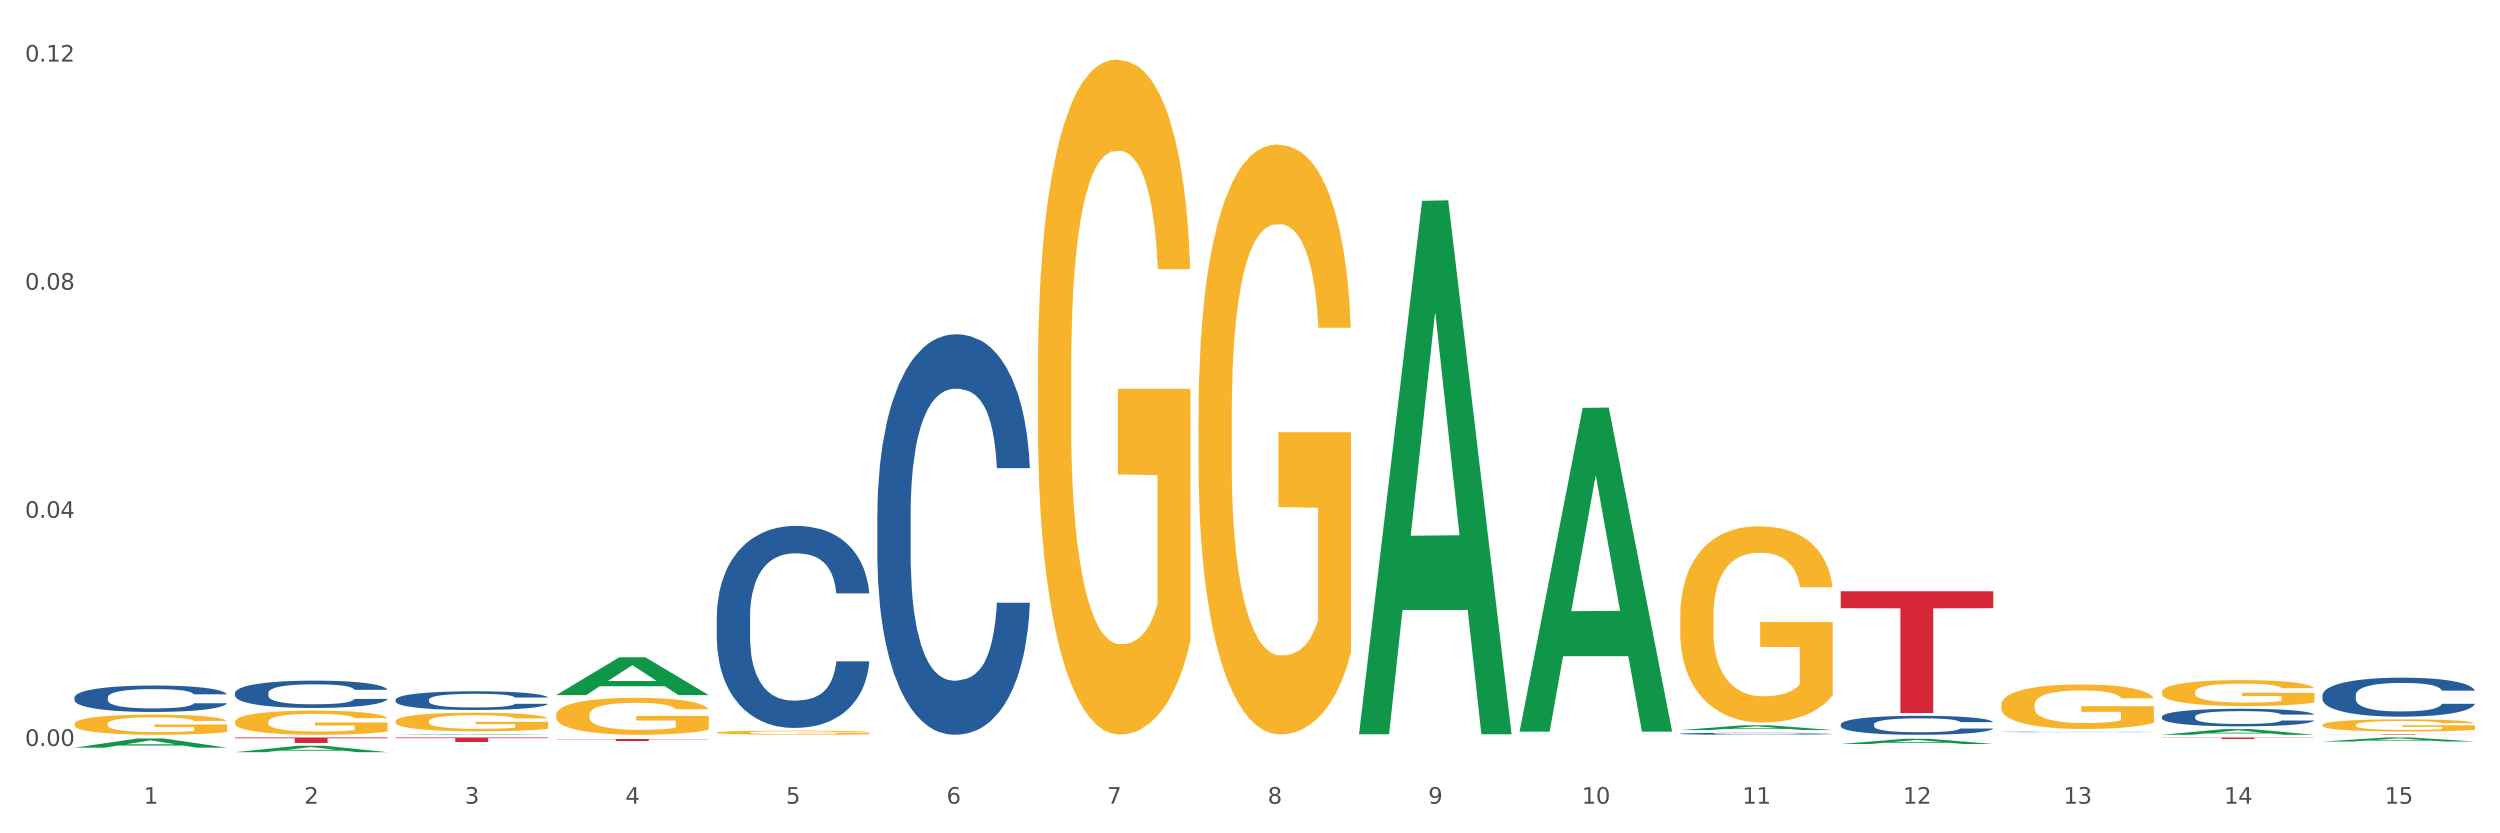
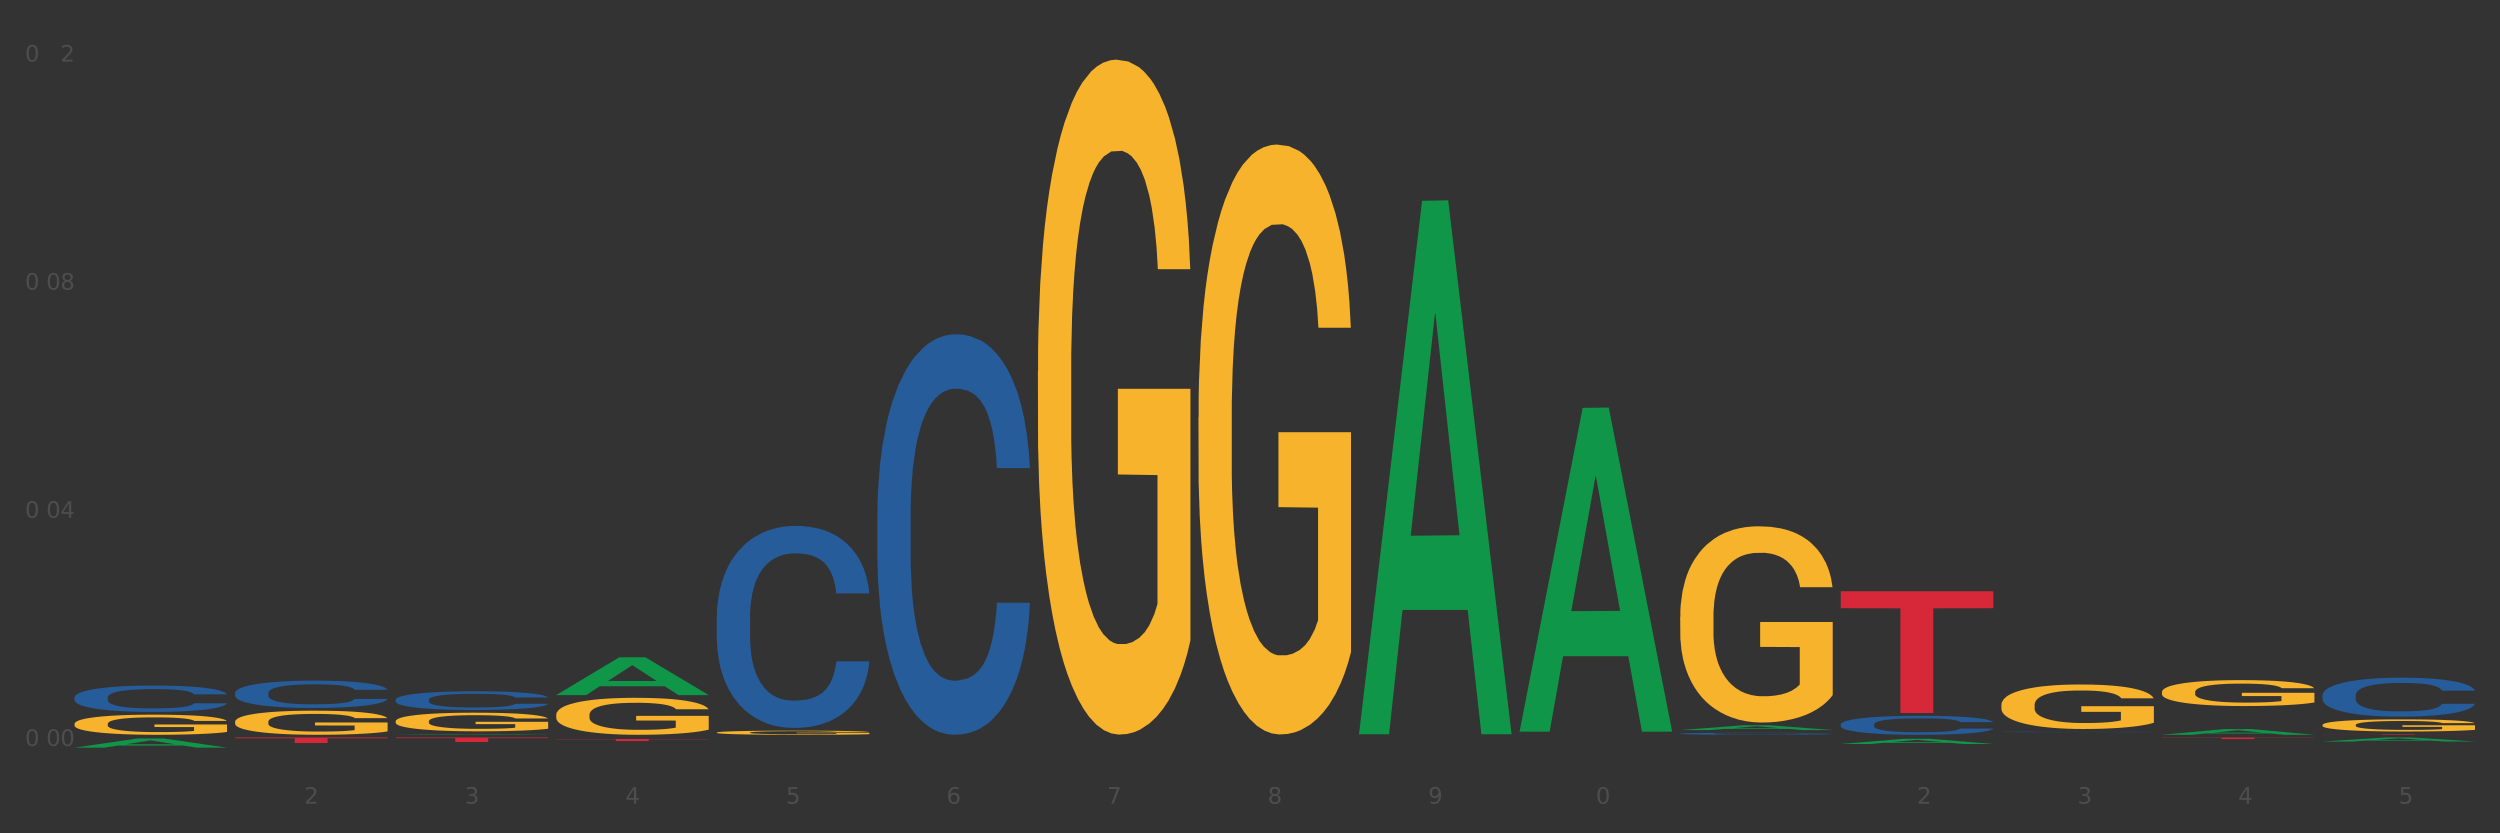
<svg xmlns="http://www.w3.org/2000/svg" xmlns:xlink="http://www.w3.org/1999/xlink" width="1080pt" height="360pt" viewBox="0 0 1080 360" version="1.1">
  <rect x="0" y="0" width="1080" height="360" fill="#333333" stroke="none" />
  <defs>
    <style type="text/css">*{stroke-linejoin: round; stroke-linecap: butt}</style>
  </defs>
  <g id="figure_1">
    <g id="patch_1">
-       <path d="M 0 360  L 1080 360  L 1080 0  L 0 0  z " style="fill: #ffffff; stroke: #ffffff; stroke-linejoin: miter" />
-     </g>
+       </g>
    <g id="axes_1">
      <g id="matplotlib.axis_1">
        <g id="xtick_1">
          <g id="text_1">
            <g style="fill: #4d4d4d" transform="translate(62.07 347.204) scale(0.096 -0.096)">
              <defs>
-                 <path id="DejaVuSans-31" d="M 794 531  L 1825 531  L 1825 4091  L 703 3866  L 703 4441  L 1819 4666  L 2450 4666  L 2450 531  L 3481 531  L 3481 0  L 794 0  L 794 531  z " transform="scale(0.016)" />
-               </defs>
+                 </defs>
              <use xlink:href="#DejaVuSans-31" />
            </g>
          </g>
        </g>
        <g id="xtick_2">
          <g id="text_2">
            <g style="fill: #4d4d4d" transform="translate(131.436 347.204) scale(0.096 -0.096)">
              <defs>
                <path id="DejaVuSans-32" d="M 1228 531  L 3431 531  L 3431 0  L 469 0  L 469 531  Q 828 903 1448 1529  Q 2069 2156 2228 2338  Q 2531 2678 2651 2914  Q 2772 3150 2772 3378  Q 2772 3750 2511 3984  Q 2250 4219 1831 4219  Q 1534 4219 1204 4116  Q 875 4013 500 3803  L 500 4441  Q 881 4594 1212 4672  Q 1544 4750 1819 4750  Q 2544 4750 2975 4387  Q 3406 4025 3406 3419  Q 3406 3131 3298 2873  Q 3191 2616 2906 2266  Q 2828 2175 2409 1742  Q 1991 1309 1228 531  z " transform="scale(0.016)" />
              </defs>
              <use xlink:href="#DejaVuSans-32" />
            </g>
          </g>
        </g>
        <g id="xtick_3">
          <g id="text_3">
            <g style="fill: #4d4d4d" transform="translate(200.802 347.204) scale(0.096 -0.096)">
              <defs>
                <path id="DejaVuSans-33" d="M 2597 2516  Q 3050 2419 3304 2112  Q 3559 1806 3559 1356  Q 3559 666 3084 287  Q 2609 -91 1734 -91  Q 1441 -91 1130 -33  Q 819 25 488 141  L 488 750  Q 750 597 1062 519  Q 1375 441 1716 441  Q 2309 441 2620 675  Q 2931 909 2931 1356  Q 2931 1769 2642 2001  Q 2353 2234 1838 2234  L 1294 2234  L 1294 2753  L 1863 2753  Q 2328 2753 2575 2939  Q 2822 3125 2822 3475  Q 2822 3834 2567 4026  Q 2313 4219 1838 4219  Q 1578 4219 1281 4162  Q 984 4106 628 3988  L 628 4550  Q 988 4650 1302 4700  Q 1616 4750 1894 4750  Q 2613 4750 3031 4423  Q 3450 4097 3450 3541  Q 3450 3153 3228 2886  Q 3006 2619 2597 2516  z " transform="scale(0.016)" />
              </defs>
              <use xlink:href="#DejaVuSans-33" />
            </g>
          </g>
        </g>
        <g id="xtick_4">
          <g id="text_4">
            <g style="fill: #4d4d4d" transform="translate(270.169 347.204) scale(0.096 -0.096)">
              <defs>
                <path id="DejaVuSans-34" d="M 2419 4116  L 825 1625  L 2419 1625  L 2419 4116  z M 2253 4666  L 3047 4666  L 3047 1625  L 3713 1625  L 3713 1100  L 3047 1100  L 3047 0  L 2419 0  L 2419 1100  L 313 1100  L 313 1709  L 2253 4666  z " transform="scale(0.016)" />
              </defs>
              <use xlink:href="#DejaVuSans-34" />
            </g>
          </g>
        </g>
        <g id="xtick_5">
          <g id="text_5">
            <g style="fill: #4d4d4d" transform="translate(339.535 347.204) scale(0.096 -0.096)">
              <defs>
                <path id="DejaVuSans-35" d="M 691 4666  L 3169 4666  L 3169 4134  L 1269 4134  L 1269 2991  Q 1406 3038 1543 3061  Q 1681 3084 1819 3084  Q 2600 3084 3056 2656  Q 3513 2228 3513 1497  Q 3513 744 3044 326  Q 2575 -91 1722 -91  Q 1428 -91 1123 -41  Q 819 9 494 109  L 494 744  Q 775 591 1075 516  Q 1375 441 1709 441  Q 2250 441 2565 725  Q 2881 1009 2881 1497  Q 2881 1984 2565 2268  Q 2250 2553 1709 2553  Q 1456 2553 1204 2497  Q 953 2441 691 2322  L 691 4666  z " transform="scale(0.016)" />
              </defs>
              <use xlink:href="#DejaVuSans-35" />
            </g>
          </g>
        </g>
        <g id="xtick_6">
          <g id="text_6">
            <g style="fill: #4d4d4d" transform="translate(408.901 347.204) scale(0.096 -0.096)">
              <defs>
                <path id="DejaVuSans-36" d="M 2113 2584  Q 1688 2584 1439 2293  Q 1191 2003 1191 1497  Q 1191 994 1439 701  Q 1688 409 2113 409  Q 2538 409 2786 701  Q 3034 994 3034 1497  Q 3034 2003 2786 2293  Q 2538 2584 2113 2584  z M 3366 4563  L 3366 3988  Q 3128 4100 2886 4159  Q 2644 4219 2406 4219  Q 1781 4219 1451 3797  Q 1122 3375 1075 2522  Q 1259 2794 1537 2939  Q 1816 3084 2150 3084  Q 2853 3084 3261 2657  Q 3669 2231 3669 1497  Q 3669 778 3244 343  Q 2819 -91 2113 -91  Q 1303 -91 875 529  Q 447 1150 447 2328  Q 447 3434 972 4092  Q 1497 4750 2381 4750  Q 2619 4750 2861 4703  Q 3103 4656 3366 4563  z " transform="scale(0.016)" />
              </defs>
              <use xlink:href="#DejaVuSans-36" />
            </g>
          </g>
        </g>
        <g id="xtick_7">
          <g id="text_7">
            <g style="fill: #4d4d4d" transform="translate(478.267 347.204) scale(0.096 -0.096)">
              <defs>
                <path id="DejaVuSans-37" d="M 525 4666  L 3525 4666  L 3525 4397  L 1831 0  L 1172 0  L 2766 4134  L 525 4134  L 525 4666  z " transform="scale(0.016)" />
              </defs>
              <use xlink:href="#DejaVuSans-37" />
            </g>
          </g>
        </g>
        <g id="xtick_8">
          <g id="text_8">
            <g style="fill: #4d4d4d" transform="translate(547.634 347.204) scale(0.096 -0.096)">
              <defs>
                <path id="DejaVuSans-38" d="M 2034 2216  Q 1584 2216 1326 1975  Q 1069 1734 1069 1313  Q 1069 891 1326 650  Q 1584 409 2034 409  Q 2484 409 2743 651  Q 3003 894 3003 1313  Q 3003 1734 2745 1975  Q 2488 2216 2034 2216  z M 1403 2484  Q 997 2584 770 2862  Q 544 3141 544 3541  Q 544 4100 942 4425  Q 1341 4750 2034 4750  Q 2731 4750 3128 4425  Q 3525 4100 3525 3541  Q 3525 3141 3298 2862  Q 3072 2584 2669 2484  Q 3125 2378 3379 2068  Q 3634 1759 3634 1313  Q 3634 634 3220 271  Q 2806 -91 2034 -91  Q 1263 -91 848 271  Q 434 634 434 1313  Q 434 1759 690 2068  Q 947 2378 1403 2484  z M 1172 3481  Q 1172 3119 1398 2916  Q 1625 2713 2034 2713  Q 2441 2713 2670 2916  Q 2900 3119 2900 3481  Q 2900 3844 2670 4047  Q 2441 4250 2034 4250  Q 1625 4250 1398 4047  Q 1172 3844 1172 3481  z " transform="scale(0.016)" />
              </defs>
              <use xlink:href="#DejaVuSans-38" />
            </g>
          </g>
        </g>
        <g id="xtick_9">
          <g id="text_9">
            <g style="fill: #4d4d4d" transform="translate(617 347.204) scale(0.096 -0.096)">
              <defs>
-                 <path id="DejaVuSans-39" d="M 703 97  L 703 672  Q 941 559 1184 500  Q 1428 441 1663 441  Q 2288 441 2617 861  Q 2947 1281 2994 2138  Q 2813 1869 2534 1725  Q 2256 1581 1919 1581  Q 1219 1581 811 2004  Q 403 2428 403 3163  Q 403 3881 828 4315  Q 1253 4750 1959 4750  Q 2769 4750 3195 4129  Q 3622 3509 3622 2328  Q 3622 1225 3098 567  Q 2575 -91 1691 -91  Q 1453 -91 1209 -44  Q 966 3 703 97  z M 1959 2075  Q 2384 2075 2632 2365  Q 2881 2656 2881 3163  Q 2881 3666 2632 3958  Q 2384 4250 1959 4250  Q 1534 4250 1286 3958  Q 1038 3666 1038 3163  Q 1038 2656 1286 2365  Q 1534 2075 1959 2075  z " transform="scale(0.016)" />
+                 <path id="DejaVuSans-39" d="M 703 97  L 703 672  Q 941 559 1184 500  Q 1428 441 1663 441  Q 2288 441 2617 861  Q 2947 1281 2994 2138  Q 2813 1869 2534 1725  Q 2256 1581 1919 1581  Q 1219 1581 811 2004  Q 403 2428 403 3163  Q 403 3881 828 4315  Q 1253 4750 1959 4750  Q 2769 4750 3195 4129  Q 3622 3509 3622 2328  Q 3622 1225 3098 567  Q 2575 -91 1691 -91  Q 1453 -91 1209 -44  Q 966 3 703 97  z M 1959 2075  Q 2881 2656 2881 3163  Q 2881 3666 2632 3958  Q 2384 4250 1959 4250  Q 1534 4250 1286 3958  Q 1038 3666 1038 3163  Q 1038 2656 1286 2365  Q 1534 2075 1959 2075  z " transform="scale(0.016)" />
              </defs>
              <use xlink:href="#DejaVuSans-39" />
            </g>
          </g>
        </g>
        <g id="xtick_10">
          <g id="text_10">
            <g style="fill: #4d4d4d" transform="translate(683.312 347.204) scale(0.096 -0.096)">
              <defs>
                <path id="DejaVuSans-30" d="M 2034 4250  Q 1547 4250 1301 3770  Q 1056 3291 1056 2328  Q 1056 1369 1301 889  Q 1547 409 2034 409  Q 2525 409 2770 889  Q 3016 1369 3016 2328  Q 3016 3291 2770 3770  Q 2525 4250 2034 4250  z M 2034 4750  Q 2819 4750 3233 4129  Q 3647 3509 3647 2328  Q 3647 1150 3233 529  Q 2819 -91 2034 -91  Q 1250 -91 836 529  Q 422 1150 422 2328  Q 422 3509 836 4129  Q 1250 4750 2034 4750  z " transform="scale(0.016)" />
              </defs>
              <use xlink:href="#DejaVuSans-31" />
              <use xlink:href="#DejaVuSans-30" transform="translate(63.623 0)" />
            </g>
          </g>
        </g>
        <g id="xtick_11">
          <g id="text_11">
            <g style="fill: #4d4d4d" transform="translate(752.678 347.204) scale(0.096 -0.096)">
              <use xlink:href="#DejaVuSans-31" />
              <use xlink:href="#DejaVuSans-31" transform="translate(63.623 0)" />
            </g>
          </g>
        </g>
        <g id="xtick_12">
          <g id="text_12">
            <g style="fill: #4d4d4d" transform="translate(822.044 347.204) scale(0.096 -0.096)">
              <use xlink:href="#DejaVuSans-31" />
              <use xlink:href="#DejaVuSans-32" transform="translate(63.623 0)" />
            </g>
          </g>
        </g>
        <g id="xtick_13">
          <g id="text_13">
            <g style="fill: #4d4d4d" transform="translate(891.411 347.204) scale(0.096 -0.096)">
              <use xlink:href="#DejaVuSans-31" />
              <use xlink:href="#DejaVuSans-33" transform="translate(63.623 0)" />
            </g>
          </g>
        </g>
        <g id="xtick_14">
          <g id="text_14">
            <g style="fill: #4d4d4d" transform="translate(960.777 347.204) scale(0.096 -0.096)">
              <use xlink:href="#DejaVuSans-31" />
              <use xlink:href="#DejaVuSans-34" transform="translate(63.623 0)" />
            </g>
          </g>
        </g>
        <g id="xtick_15">
          <g id="text_15">
            <g style="fill: #4d4d4d" transform="translate(1030.143 347.204) scale(0.096 -0.096)">
              <use xlink:href="#DejaVuSans-31" />
              <use xlink:href="#DejaVuSans-35" transform="translate(63.623 0)" />
            </g>
          </g>
        </g>
        <g id="xtick_16" />
        <g id="xtick_17" />
        <g id="xtick_18" />
        <g id="xtick_19" />
        <g id="xtick_20" />
        <g id="xtick_21" />
        <g id="xtick_22" />
        <g id="xtick_23" />
        <g id="xtick_24" />
        <g id="xtick_25" />
        <g id="xtick_26" />
        <g id="xtick_27" />
        <g id="xtick_28" />
        <g id="xtick_29" />
      </g>
      <g id="matplotlib.axis_2">
        <g id="ytick_1">
          <g id="text_16">
            <g style="fill: #4d4d4d" transform="translate(10.8 322.245) scale(0.096 -0.096)">
              <defs>
-                 <path id="DejaVuSans-2e" d="M 684 794  L 1344 794  L 1344 0  L 684 0  L 684 794  z " transform="scale(0.016)" />
-               </defs>
+                 </defs>
              <use xlink:href="#DejaVuSans-30" />
              <use xlink:href="#DejaVuSans-2e" transform="translate(63.623 0)" />
              <use xlink:href="#DejaVuSans-30" transform="translate(95.41 0)" />
              <use xlink:href="#DejaVuSans-30" transform="translate(159.033 0)" />
            </g>
          </g>
        </g>
        <g id="ytick_2">
          <g id="text_17">
            <g style="fill: #4d4d4d" transform="translate(10.8 223.696) scale(0.096 -0.096)">
              <use xlink:href="#DejaVuSans-30" />
              <use xlink:href="#DejaVuSans-2e" transform="translate(63.623 0)" />
              <use xlink:href="#DejaVuSans-30" transform="translate(95.41 0)" />
              <use xlink:href="#DejaVuSans-34" transform="translate(159.033 0)" />
            </g>
          </g>
        </g>
        <g id="ytick_3">
          <g id="text_18">
            <g style="fill: #4d4d4d" transform="translate(10.8 125.147) scale(0.096 -0.096)">
              <use xlink:href="#DejaVuSans-30" />
              <use xlink:href="#DejaVuSans-2e" transform="translate(63.623 0)" />
              <use xlink:href="#DejaVuSans-30" transform="translate(95.41 0)" />
              <use xlink:href="#DejaVuSans-38" transform="translate(159.033 0)" />
            </g>
          </g>
        </g>
        <g id="ytick_4">
          <g id="text_19">
            <g style="fill: #4d4d4d" transform="translate(10.8 26.598) scale(0.096 -0.096)">
              <use xlink:href="#DejaVuSans-30" />
              <use xlink:href="#DejaVuSans-2e" transform="translate(63.623 0)" />
              <use xlink:href="#DejaVuSans-31" transform="translate(95.41 0)" />
              <use xlink:href="#DejaVuSans-32" transform="translate(159.033 0)" />
            </g>
          </g>
        </g>
        <g id="ytick_5" />
        <g id="ytick_6" />
        <g id="ytick_7" />
      </g>
      <g id="PolyCollection_1">
        <path d="M 32.175 322.987  L 32.243 322.984  L 59.417 319.014  L 70.695 319.01  L 98.073 322.995  L 85.029 322.995  L 79.119 322.067  L 51.061 322.067  L 50.857 322.082  L 45.151 322.995  L 32.175 322.995  L 32.175 322.987  L 54.594 321.513  L 75.586 321.509  L 65.192 319.859  L 65.056 319.852  L 64.92 319.863  L 54.526 321.509  L 54.594 321.513  L 32.175 322.987  z " clip-path="url(#pa0cd15f4ca)" style="fill: #109648" />
-         <path d="M 101.541 324.944  L 101.609 324.942  L 128.784 322.156  L 140.061 322.153  L 167.439 324.95  L 154.395 324.95  L 148.485 324.298  L 120.427 324.298  L 120.224 324.309  L 114.517 324.95  L 101.541 324.95  L 101.541 324.944  L 123.96 323.91  L 144.952 323.907  L 134.558 322.749  L 134.422 322.744  L 134.286 322.752  L 123.892 323.907  L 123.96 323.91  L 101.541 324.944  z " clip-path="url(#pa0cd15f4ca)" style="fill: #109648" />
        <path d="M 170.907 317.426  L 170.975 317.425  L 198.15 317.103  L 209.427 317.102  L 236.805 317.426  L 223.762 317.426  L 217.851 317.351  L 189.794 317.351  L 189.59 317.352  L 183.883 317.426  L 170.907 317.426  L 170.907 317.426  L 193.326 317.306  L 214.319 317.305  L 203.924 317.171  L 203.788 317.171  L 203.653 317.172  L 193.258 317.305  L 193.326 317.306  L 170.907 317.426  z " clip-path="url(#pa0cd15f4ca)" style="fill: #109648" />
        <path d="M 240.274 300.256  L 240.342 300.24  L 267.516 283.955  L 278.793 283.939  L 306.172 300.286  L 293.128 300.286  L 287.217 296.48  L 259.16 296.48  L 258.956 296.541  L 253.249 300.286  L 240.274 300.286  L 240.274 300.256  L 262.693 294.208  L 283.685 294.193  L 273.291 287.424  L 273.155 287.393  L 273.019 287.439  L 262.625 294.193  L 262.693 294.208  L 240.274 300.256  z " clip-path="url(#pa0cd15f4ca)" style="fill: #109648" />
        <path d="M 587.105 316.778  L 587.173 316.561  L 614.347 86.749  L 625.624 86.533  L 653.003 317.211  L 639.959 317.211  L 634.049 263.494  L 605.991 263.494  L 605.787 264.361  L 600.081 317.211  L 587.105 317.211  L 587.105 316.778  L 609.524 231.438  L 630.516 231.221  L 620.122 135.701  L 619.986 135.268  L 619.85 135.917  L 609.456 231.221  L 609.524 231.438  L 587.105 316.778  z " clip-path="url(#pa0cd15f4ca)" style="fill: #109648" />
        <path d="M 170.907 318.598  L 236.805 318.598  L 236.805 318.866  L 210.883 318.868  L 210.883 320.53  L 196.673 320.53  L 196.673 318.868  L 170.907 318.866  L 170.907 318.599  L 170.907 318.598  z " clip-path="url(#pa0cd15f4ca)" style="fill: #d62839" />
        <path d="M 240.274 319.251  L 306.172 319.251  L 306.172 319.373  L 280.25 319.374  L 280.25 320.128  L 266.039 320.128  L 266.039 319.374  L 240.274 319.373  L 240.274 319.252  L 240.274 319.251  z " clip-path="url(#pa0cd15f4ca)" style="fill: #d62839" />
        <path d="M 795.203 255.433  L 861.101 255.433  L 861.101 262.745  L 835.179 262.794  L 835.179 308.048  L 820.969 308.048  L 820.969 262.794  L 795.203 262.745  L 795.203 255.482  L 795.203 255.433  z " clip-path="url(#pa0cd15f4ca)" style="fill: #d62839" />
        <path d="M 101.541 318.598  L 167.439 318.598  L 167.439 318.929  L 141.517 318.931  L 141.517 320.982  L 127.307 320.982  L 127.307 318.931  L 101.541 318.929  L 101.541 318.6  L 101.541 318.598  z " clip-path="url(#pa0cd15f4ca)" style="fill: #d62839" />
        <path d="M 1003.302 317.186  L 1069.2 317.186  L 1069.2 317.22  L 1043.278 317.22  L 1043.278 317.426  L 1029.068 317.426  L 1029.068 317.22  L 1003.302 317.22  L 1003.302 317.186  L 1003.302 317.186  z " clip-path="url(#pa0cd15f4ca)" style="fill: #d62839" />
        <path d="M 933.936 318.598  L 999.834 318.598  L 999.834 318.693  L 973.912 318.693  L 973.912 319.282  L 959.702 319.282  L 959.702 318.693  L 933.936 318.693  L 933.936 318.598  L 933.936 318.598  z " clip-path="url(#pa0cd15f4ca)" style="fill: #d62839" />
        <path d="M 933.936 317.422  L 934.004 317.419  L 961.178 314.951  L 972.456 314.949  L 999.834 317.426  L 986.79 317.426  L 980.88 316.849  L 952.822 316.849  L 952.618 316.859  L 946.912 317.426  L 933.936 317.426  L 933.936 317.422  L 956.355 316.505  L 977.347 316.503  L 966.953 315.477  L 966.817 315.472  L 966.681 315.479  L 956.287 316.503  L 956.355 316.505  L 933.936 317.422  z " clip-path="url(#pa0cd15f4ca)" style="fill: #109648" />
        <path d="M 933.936 298.99  L 934.014 298.98  L 934.014 298.612  L 934.169 298.295  L 934.947 297.528  L 936.114 296.894  L 936.97 296.557  L 937.826 296.281  L 938.837 296.004  L 940.082 295.718  L 942.338 295.299  L 943.739 295.084  L 945.45 294.859  L 948.563 294.532  L 950.819 294.348  L 953.153 294.195  L 956.965 294.011  L 959.455 293.929  L 962.1 293.867  L 965.29 293.826  L 967.702 293.816  L 972.992 293.847  L 977.505 293.939  L 979.683 294.011  L 982.484 294.133  L 983.962 294.215  L 986.374 294.379  L 988.864 294.593  L 990.575 294.777  L 993.143 295.125  L 995.088 295.473  L 996.877 295.902  L 997.811 296.199  L 998.511 296.475  L 999.134 296.792  L 999.756 297.293  L 985.752 297.293  L 985.207 296.935  L 984.351 296.598  L 983.106 296.27  L 982.017 296.066  L 980.15 295.81  L 978.438 295.647  L 976.649 295.524  L 974.47 295.422  L 972.759 295.371  L 970.347 295.33  L 965.601 295.34  L 962.411 295.422  L 960.233 295.524  L 958.832 295.616  L 957.588 295.718  L 956.187 295.861  L 954.553 296.076  L 953.386 296.27  L 952.219 296.516  L 951.286 296.761  L 950.43 297.047  L 949.73 297.354  L 949.185 297.671  L 948.718 298.06  L 948.329 298.704  L 948.329 300.105  L 948.485 300.422  L 948.874 300.841  L 949.341 301.158  L 950.119 301.536  L 950.819 301.792  L 952.141 302.16  L 953.62 302.467  L 954.787 302.661  L 955.954 302.825  L 957.977 303.05  L 960.233 303.234  L 962.178 303.346  L 964.823 303.448  L 966.613 303.489  L 968.169 303.51  L 971.981 303.51  L 974.704 303.479  L 977.738 303.408  L 980.072 303.316  L 982.017 303.203  L 984.196 303.019  L 985.596 302.845  L 985.596 300.708  L 968.48 300.698  L 968.48 299.277  L 999.834 299.277  L 999.834 303.448  L 998.511 303.663  L 997.033 303.858  L 995.477 304.031  L 993.143 304.246  L 990.342 304.451  L 987.852 304.594  L 985.207 304.716  L 982.095 304.829  L 978.049 304.931  L 975.56 304.972  L 972.448 305.003  L 968.791 305.013  L 965.601 304.993  L 962.489 304.941  L 959.221 304.849  L 956.032 304.716  L 953.62 304.584  L 951.208 304.42  L 948.64 304.205  L 946.618 304.001  L 945.061 303.817  L 943.35 303.581  L 941.483 303.275  L 940.082 302.999  L 938.837 302.712  L 937.515 302.344  L 936.581 302.027  L 935.648 301.628  L 935.103 301.332  L 934.48 300.872  L 934.014 300.228  L 933.936 298.99  z " clip-path="url(#pa0cd15f4ca)" style="fill: #f7b32b" />
        <path d="M 517.739 180.208  L 517.816 179.975  L 517.816 171.596  L 517.972 164.381  L 518.75 146.926  L 519.917 132.496  L 520.773 124.816  L 521.629 118.532  L 522.64 112.248  L 523.885 105.731  L 526.141 96.189  L 527.542 91.301  L 529.253 86.181  L 532.365 78.733  L 534.621 74.544  L 536.956 71.053  L 540.768 66.863  L 543.257 65.001  L 545.903 63.605  L 549.093 62.674  L 551.504 62.441  L 556.795 63.14  L 561.307 65.234  L 563.486 66.863  L 566.287 69.656  L 567.765 71.518  L 570.177 75.242  L 572.666 80.13  L 574.378 84.319  L 576.946 92.232  L 578.891 100.145  L 580.68 109.92  L 581.614 116.67  L 582.314 122.954  L 582.936 130.169  L 583.559 141.573  L 569.554 141.573  L 569.01 133.427  L 568.154 125.747  L 566.909 118.299  L 565.82 113.644  L 563.953 107.826  L 562.241 104.102  L 560.452 101.309  L 558.273 98.982  L 556.562 97.818  L 554.15 96.887  L 549.404 97.12  L 546.214 98.982  L 544.035 101.309  L 542.635 103.404  L 541.39 105.731  L 539.99 108.989  L 538.356 113.877  L 537.189 118.299  L 536.022 123.885  L 535.088 129.47  L 534.232 135.987  L 533.532 142.969  L 532.988 150.184  L 532.521 159.028  L 532.132 173.691  L 532.132 205.576  L 532.287 212.791  L 532.676 222.334  L 533.143 229.549  L 533.921 238.16  L 534.621 243.978  L 535.944 252.357  L 537.422 259.339  L 538.589 263.761  L 539.756 267.485  L 541.779 272.605  L 544.035 276.795  L 545.981 279.355  L 548.626 281.682  L 550.415 282.613  L 551.971 283.079  L 555.784 283.079  L 558.507 282.38  L 561.541 280.751  L 563.875 278.657  L 565.82 276.096  L 567.998 271.907  L 569.399 267.951  L 569.399 219.308  L 552.282 219.075  L 552.282 186.724  L 583.636 186.724  L 583.636 281.682  L 582.314 286.57  L 580.836 290.992  L 579.28 294.948  L 576.946 299.836  L 574.145 304.491  L 571.655 307.749  L 569.01 310.542  L 565.898 313.102  L 561.852 315.43  L 559.362 316.36  L 556.25 317.059  L 552.594 317.291  L 549.404 316.826  L 546.292 315.662  L 543.024 313.568  L 539.834 310.542  L 537.422 307.516  L 535.01 303.793  L 532.443 298.905  L 530.42 294.25  L 528.864 290.061  L 527.153 284.708  L 525.285 277.726  L 523.885 271.442  L 522.64 264.925  L 521.317 256.546  L 520.384 249.331  L 519.45 240.255  L 518.906 233.505  L 518.283 223.032  L 517.816 208.369  L 517.739 180.208  z " clip-path="url(#pa0cd15f4ca)" style="fill: #f7b32b" />
        <path d="M 864.57 304.582  L 864.647 304.564  L 864.647 303.932  L 864.803 303.388  L 865.581 302.071  L 866.748 300.983  L 867.604 300.404  L 868.46 299.93  L 869.471 299.456  L 870.716 298.964  L 872.972 298.245  L 874.373 297.876  L 876.084 297.49  L 879.196 296.928  L 881.453 296.612  L 883.787 296.349  L 887.599 296.033  L 890.089 295.892  L 892.734 295.787  L 895.924 295.717  L 898.336 295.699  L 903.626 295.752  L 908.139 295.91  L 910.317 296.033  L 913.118 296.244  L 914.596 296.384  L 917.008 296.665  L 919.498 297.033  L 921.209 297.349  L 923.777 297.946  L 925.722 298.543  L 927.511 299.28  L 928.445 299.789  L 929.145 300.263  L 929.767 300.808  L 930.39 301.668  L 916.385 301.668  L 915.841 301.053  L 914.985 300.474  L 913.74 299.912  L 912.651 299.561  L 910.784 299.122  L 909.072 298.842  L 907.283 298.631  L 905.104 298.455  L 903.393 298.368  L 900.981 298.297  L 896.235 298.315  L 893.045 298.455  L 890.867 298.631  L 889.466 298.789  L 888.221 298.964  L 886.821 299.21  L 885.187 299.579  L 884.02 299.912  L 882.853 300.334  L 881.919 300.755  L 881.064 301.246  L 880.363 301.773  L 879.819 302.317  L 879.352 302.984  L 878.963 304.09  L 878.963 306.495  L 879.119 307.039  L 879.508 307.759  L 879.974 308.303  L 880.752 308.953  L 881.453 309.392  L 882.775 310.023  L 884.253 310.55  L 885.42 310.884  L 886.587 311.164  L 888.61 311.551  L 890.867 311.867  L 892.812 312.06  L 895.457 312.235  L 897.246 312.306  L 898.802 312.341  L 902.615 312.341  L 905.338 312.288  L 908.372 312.165  L 910.706 312.007  L 912.651 311.814  L 914.829 311.498  L 916.23 311.2  L 916.23 307.531  L 899.114 307.513  L 899.114 305.073  L 930.468 305.073  L 930.468 312.235  L 929.145 312.604  L 927.667 312.937  L 926.111 313.236  L 923.777 313.605  L 920.976 313.956  L 918.486 314.201  L 915.841 314.412  L 912.729 314.605  L 908.683 314.781  L 906.193 314.851  L 903.081 314.904  L 899.425 314.921  L 896.235 314.886  L 893.123 314.798  L 889.855 314.64  L 886.665 314.412  L 884.253 314.184  L 881.842 313.903  L 879.274 313.534  L 877.251 313.183  L 875.695 312.867  L 873.984 312.464  L 872.116 311.937  L 870.716 311.463  L 869.471 310.971  L 868.149 310.339  L 867.215 309.795  L 866.281 309.111  L 865.737 308.602  L 865.114 307.812  L 864.647 306.706  L 864.57 304.582  z " clip-path="url(#pa0cd15f4ca)" style="fill: #f7b32b" />
        <path d="M 725.837 266.53  L 725.915 266.452  L 725.915 263.665  L 726.071 261.265  L 726.849 255.458  L 728.016 250.658  L 728.871 248.103  L 729.727 246.012  L 730.739 243.922  L 731.984 241.754  L 734.24 238.58  L 735.64 236.954  L 737.352 235.25  L 740.464 232.773  L 742.72 231.379  L 745.054 230.218  L 748.866 228.824  L 751.356 228.205  L 754.001 227.74  L 757.191 227.431  L 759.603 227.353  L 764.894 227.585  L 769.406 228.282  L 771.585 228.824  L 774.385 229.753  L 775.864 230.373  L 778.275 231.611  L 780.765 233.237  L 782.477 234.631  L 785.044 237.263  L 786.989 239.896  L 788.779 243.148  L 789.712 245.393  L 790.412 247.483  L 791.035 249.883  L 791.657 253.677  L 777.653 253.677  L 777.108 250.967  L 776.253 248.412  L 775.008 245.935  L 773.919 244.386  L 772.051 242.451  L 770.34 241.212  L 768.55 240.283  L 766.372 239.509  L 764.66 239.122  L 762.248 238.812  L 757.502 238.889  L 754.313 239.509  L 752.134 240.283  L 750.734 240.98  L 749.489 241.754  L 748.088 242.838  L 746.455 244.464  L 745.288 245.935  L 744.121 247.793  L 743.187 249.651  L 742.331 251.819  L 741.631 254.142  L 741.086 256.542  L 740.62 259.484  L 740.23 264.362  L 740.23 274.969  L 740.386 277.369  L 740.775 280.543  L 741.242 282.943  L 742.02 285.808  L 742.72 287.744  L 744.043 290.531  L 745.521 292.854  L 746.688 294.325  L 747.855 295.564  L 749.878 297.267  L 752.134 298.661  L 754.079 299.512  L 756.724 300.286  L 758.514 300.596  L 760.07 300.751  L 763.882 300.751  L 766.605 300.519  L 769.639 299.977  L 771.974 299.28  L 773.919 298.428  L 776.097 297.035  L 777.497 295.718  L 777.497 279.537  L 760.381 279.459  L 760.381 268.697  L 791.735 268.697  L 791.735 300.286  L 790.412 301.912  L 788.934 303.383  L 787.378 304.7  L 785.044 306.326  L 782.243 307.874  L 779.754 308.958  L 777.108 309.887  L 773.996 310.739  L 769.951 311.513  L 767.461 311.823  L 764.349 312.055  L 760.692 312.132  L 757.502 311.977  L 754.39 311.59  L 751.123 310.894  L 747.933 309.887  L 745.521 308.88  L 743.109 307.642  L 740.542 306.016  L 738.519 304.467  L 736.963 303.074  L 735.251 301.293  L 733.384 298.97  L 731.984 296.88  L 730.739 294.712  L 729.416 291.925  L 728.482 289.525  L 727.549 286.505  L 727.004 284.26  L 726.382 280.776  L 725.915 275.898  L 725.837 266.53  z " clip-path="url(#pa0cd15f4ca)" style="fill: #f7b32b" />
        <path d="M 1003.302 313.193  L 1003.38 313.188  L 1003.38 313.016  L 1003.535 312.868  L 1004.314 312.508  L 1005.481 312.211  L 1006.336 312.053  L 1007.192 311.924  L 1008.204 311.794  L 1009.448 311.66  L 1011.705 311.464  L 1013.105 311.363  L 1014.817 311.258  L 1017.929 311.105  L 1020.185 311.018  L 1022.519 310.946  L 1026.331 310.86  L 1028.821 310.822  L 1031.466 310.793  L 1034.656 310.774  L 1037.068 310.769  L 1042.358 310.784  L 1046.871 310.827  L 1049.049 310.86  L 1051.85 310.918  L 1053.328 310.956  L 1055.74 311.033  L 1058.23 311.133  L 1059.942 311.22  L 1062.509 311.382  L 1064.454 311.545  L 1066.244 311.747  L 1067.177 311.885  L 1067.877 312.015  L 1068.5 312.163  L 1069.122 312.398  L 1055.118 312.398  L 1054.573 312.23  L 1053.717 312.072  L 1052.473 311.919  L 1051.383 311.823  L 1049.516 311.703  L 1047.805 311.627  L 1046.015 311.569  L 1043.837 311.521  L 1042.125 311.497  L 1039.713 311.478  L 1034.967 311.483  L 1031.777 311.521  L 1029.599 311.569  L 1028.199 311.612  L 1026.954 311.66  L 1025.553 311.727  L 1023.919 311.828  L 1022.752 311.919  L 1021.585 312.034  L 1020.652 312.149  L 1019.796 312.283  L 1019.096 312.427  L 1018.551 312.575  L 1018.084 312.757  L 1017.695 313.059  L 1017.695 313.715  L 1017.851 313.864  L 1018.24 314.06  L 1018.707 314.209  L 1019.485 314.386  L 1020.185 314.506  L 1021.508 314.678  L 1022.986 314.822  L 1024.153 314.913  L 1025.32 314.99  L 1027.343 315.095  L 1029.599 315.181  L 1031.544 315.234  L 1034.189 315.282  L 1035.979 315.301  L 1037.535 315.311  L 1041.347 315.311  L 1044.07 315.296  L 1047.104 315.263  L 1049.438 315.22  L 1051.383 315.167  L 1053.562 315.081  L 1054.962 314.999  L 1054.962 313.998  L 1037.846 313.993  L 1037.846 313.327  L 1069.2 313.327  L 1069.2 315.282  L 1067.877 315.383  L 1066.399 315.474  L 1064.843 315.555  L 1062.509 315.656  L 1059.708 315.751  L 1057.219 315.818  L 1054.573 315.876  L 1051.461 315.929  L 1047.416 315.977  L 1044.926 315.996  L 1041.814 316.01  L 1038.157 316.015  L 1034.967 316.005  L 1031.855 315.981  L 1028.588 315.938  L 1025.398 315.876  L 1022.986 315.814  L 1020.574 315.737  L 1018.007 315.636  L 1015.984 315.541  L 1014.428 315.454  L 1012.716 315.344  L 1010.849 315.201  L 1009.448 315.071  L 1008.204 314.937  L 1006.881 314.765  L 1005.947 314.616  L 1005.014 314.429  L 1004.469 314.29  L 1003.847 314.075  L 1003.38 313.773  L 1003.302 313.193  z " clip-path="url(#pa0cd15f4ca)" style="fill: #f7b32b" />
        <path d="M 101.541 311.825  L 101.619 311.815  L 101.619 311.473  L 101.775 311.178  L 102.553 310.465  L 103.72 309.875  L 104.575 309.561  L 105.431 309.304  L 106.443 309.048  L 107.688 308.781  L 109.944 308.391  L 111.344 308.192  L 113.056 307.982  L 116.168 307.678  L 118.424 307.507  L 120.758 307.364  L 124.57 307.193  L 127.06 307.117  L 129.705 307.06  L 132.895 307.022  L 135.307 307.012  L 140.598 307.041  L 145.11 307.126  L 147.289 307.193  L 150.089 307.307  L 151.568 307.383  L 153.979 307.535  L 156.469 307.735  L 158.181 307.906  L 160.748 308.23  L 162.693 308.553  L 164.483 308.952  L 165.416 309.228  L 166.117 309.485  L 166.739 309.78  L 167.361 310.246  L 153.357 310.246  L 152.812 309.913  L 151.957 309.599  L 150.712 309.295  L 149.623 309.105  L 147.755 308.867  L 146.044 308.715  L 144.254 308.601  L 142.076 308.505  L 140.364 308.458  L 137.952 308.42  L 133.206 308.429  L 130.017 308.505  L 127.838 308.601  L 126.438 308.686  L 125.193 308.781  L 123.792 308.914  L 122.159 309.114  L 120.992 309.295  L 119.825 309.523  L 118.891 309.751  L 118.035 310.018  L 117.335 310.303  L 116.79 310.598  L 116.324 310.959  L 115.935 311.558  L 115.935 312.861  L 116.09 313.156  L 116.479 313.546  L 116.946 313.841  L 117.724 314.193  L 118.424 314.43  L 119.747 314.773  L 121.225 315.058  L 122.392 315.239  L 123.559 315.391  L 125.582 315.6  L 127.838 315.771  L 129.783 315.876  L 132.428 315.971  L 134.218 316.009  L 135.774 316.028  L 139.586 316.028  L 142.309 316  L 145.343 315.933  L 147.678 315.847  L 149.623 315.743  L 151.801 315.572  L 153.201 315.41  L 153.201 313.422  L 136.085 313.413  L 136.085 312.091  L 167.439 312.091  L 167.439 315.971  L 166.117 316.171  L 164.638 316.352  L 163.082 316.513  L 160.748 316.713  L 157.947 316.903  L 155.458 317.036  L 152.812 317.15  L 149.7 317.255  L 145.655 317.35  L 143.165 317.388  L 140.053 317.417  L 136.396 317.426  L 133.206 317.407  L 130.094 317.36  L 126.827 317.274  L 123.637 317.15  L 121.225 317.027  L 118.813 316.875  L 116.246 316.675  L 114.223 316.485  L 112.667 316.313  L 110.955 316.095  L 109.088 315.809  L 107.688 315.553  L 106.443 315.286  L 105.12 314.944  L 104.186 314.649  L 103.253 314.278  L 102.708 314.002  L 102.086 313.574  L 101.619 312.975  L 101.541 311.825  z " clip-path="url(#pa0cd15f4ca)" style="fill: #f7b32b" />
        <path d="M 32.175 312.751  L 32.253 312.743  L 32.253 312.457  L 32.408 312.211  L 33.186 311.616  L 34.353 311.124  L 35.209 310.862  L 36.065 310.647  L 37.076 310.433  L 38.321 310.211  L 40.578 309.885  L 41.978 309.719  L 43.69 309.544  L 46.802 309.29  L 49.058 309.147  L 51.392 309.028  L 55.204 308.885  L 57.694 308.822  L 60.339 308.774  L 63.529 308.742  L 65.941 308.734  L 71.231 308.758  L 75.744 308.83  L 77.922 308.885  L 80.723 308.981  L 82.201 309.044  L 84.613 309.171  L 87.103 309.338  L 88.815 309.481  L 91.382 309.75  L 93.327 310.02  L 95.116 310.354  L 96.05 310.584  L 96.75 310.798  L 97.373 311.044  L 97.995 311.433  L 83.991 311.433  L 83.446 311.155  L 82.59 310.893  L 81.346 310.639  L 80.256 310.481  L 78.389 310.282  L 76.677 310.155  L 74.888 310.06  L 72.71 309.981  L 70.998 309.941  L 68.586 309.909  L 63.84 309.917  L 60.65 309.981  L 58.472 310.06  L 57.071 310.131  L 55.827 310.211  L 54.426 310.322  L 52.792 310.489  L 51.625 310.639  L 50.458 310.83  L 49.525 311.02  L 48.669 311.243  L 47.969 311.481  L 47.424 311.727  L 46.957 312.029  L 46.568 312.529  L 46.568 313.616  L 46.724 313.862  L 47.113 314.188  L 47.58 314.434  L 48.358 314.727  L 49.058 314.926  L 50.381 315.212  L 51.859 315.45  L 53.026 315.601  L 54.193 315.728  L 56.216 315.902  L 58.472 316.045  L 60.417 316.132  L 63.062 316.212  L 64.852 316.243  L 66.408 316.259  L 70.22 316.259  L 72.943 316.236  L 75.977 316.18  L 78.311 316.109  L 80.256 316.021  L 82.435 315.878  L 83.835 315.743  L 83.835 314.084  L 66.719 314.077  L 66.719 312.973  L 98.073 312.973  L 98.073 316.212  L 96.75 316.378  L 95.272 316.529  L 93.716 316.664  L 91.382 316.831  L 88.581 316.99  L 86.091 317.101  L 83.446 317.196  L 80.334 317.283  L 76.288 317.363  L 73.799 317.394  L 70.687 317.418  L 67.03 317.426  L 63.84 317.41  L 60.728 317.371  L 57.461 317.299  L 54.271 317.196  L 51.859 317.093  L 49.447 316.966  L 46.879 316.799  L 44.857 316.64  L 43.301 316.498  L 41.589 316.315  L 39.722 316.077  L 38.321 315.862  L 37.076 315.64  L 35.754 315.354  L 34.82 315.108  L 33.887 314.799  L 33.342 314.569  L 32.72 314.211  L 32.253 313.711  L 32.175 312.751  z " clip-path="url(#pa0cd15f4ca)" style="fill: #f7b32b" />
        <path d="M 240.274 308.837  L 240.351 308.822  L 240.351 308.297  L 240.507 307.845  L 241.285 306.751  L 242.452 305.847  L 243.308 305.366  L 244.164 304.972  L 245.175 304.579  L 246.42 304.17  L 248.676 303.572  L 250.077 303.266  L 251.788 302.945  L 254.9 302.479  L 257.157 302.216  L 259.491 301.997  L 263.303 301.735  L 265.793 301.618  L 268.438 301.531  L 271.628 301.472  L 274.04 301.458  L 279.33 301.502  L 283.843 301.633  L 286.021 301.735  L 288.822 301.91  L 290.3 302.027  L 292.712 302.26  L 295.202 302.566  L 296.913 302.829  L 299.481 303.324  L 301.426 303.82  L 303.215 304.433  L 304.149 304.856  L 304.849 305.249  L 305.471 305.701  L 306.094 306.416  L 292.089 306.416  L 291.545 305.906  L 290.689 305.424  L 289.444 304.958  L 288.355 304.666  L 286.488 304.302  L 284.776 304.068  L 282.987 303.893  L 280.808 303.747  L 279.097 303.674  L 276.685 303.616  L 271.939 303.631  L 268.749 303.747  L 266.571 303.893  L 265.17 304.024  L 263.925 304.17  L 262.525 304.374  L 260.891 304.681  L 259.724 304.958  L 258.557 305.308  L 257.623 305.658  L 256.768 306.066  L 256.067 306.504  L 255.523 306.956  L 255.056 307.51  L 254.667 308.429  L 254.667 310.426  L 254.823 310.878  L 255.212 311.476  L 255.678 311.928  L 256.456 312.468  L 257.157 312.833  L 258.479 313.358  L 259.957 313.795  L 261.124 314.072  L 262.291 314.305  L 264.314 314.626  L 266.571 314.889  L 268.516 315.049  L 271.161 315.195  L 272.95 315.253  L 274.506 315.283  L 278.319 315.283  L 281.042 315.239  L 284.076 315.137  L 286.41 315.005  L 288.355 314.845  L 290.533 314.583  L 291.934 314.335  L 291.934 311.287  L 274.818 311.272  L 274.818 309.245  L 306.172 309.245  L 306.172 315.195  L 304.849 315.501  L 303.371 315.778  L 301.815 316.026  L 299.481 316.332  L 296.68 316.624  L 294.19 316.828  L 291.545 317.003  L 288.433 317.164  L 284.387 317.31  L 281.897 317.368  L 278.785 317.412  L 275.129 317.426  L 271.939 317.397  L 268.827 317.324  L 265.559 317.193  L 262.369 317.003  L 259.957 316.814  L 257.546 316.58  L 254.978 316.274  L 252.955 315.982  L 251.399 315.72  L 249.688 315.385  L 247.82 314.947  L 246.42 314.553  L 245.175 314.145  L 243.853 313.62  L 242.919 313.168  L 241.985 312.599  L 241.441 312.176  L 240.818 311.52  L 240.351 310.601  L 240.274 308.837  z " clip-path="url(#pa0cd15f4ca)" style="fill: #f7b32b" />
        <path d="M 309.64 316.467  L 309.718 316.465  L 309.718 316.407  L 309.873 316.356  L 310.651 316.234  L 311.818 316.133  L 312.674 316.079  L 313.53 316.035  L 314.541 315.991  L 315.786 315.946  L 318.042 315.879  L 319.443 315.845  L 321.155 315.809  L 324.267 315.757  L 326.523 315.727  L 328.857 315.703  L 332.669 315.674  L 335.159 315.661  L 337.804 315.651  L 340.994 315.644  L 343.406 315.643  L 348.696 315.647  L 353.209 315.662  L 355.387 315.674  L 358.188 315.693  L 359.666 315.706  L 362.078 315.732  L 364.568 315.766  L 366.279 315.796  L 368.847 315.851  L 370.792 315.906  L 372.581 315.975  L 373.515 316.022  L 374.215 316.066  L 374.838 316.117  L 375.46 316.196  L 361.456 316.196  L 360.911 316.139  L 360.055 316.086  L 358.81 316.034  L 357.721 316.001  L 355.854 315.96  L 354.142 315.934  L 352.353 315.915  L 350.174 315.898  L 348.463 315.89  L 346.051 315.884  L 341.305 315.885  L 338.115 315.898  L 335.937 315.915  L 334.536 315.929  L 333.292 315.946  L 331.891 315.968  L 330.257 316.003  L 329.09 316.034  L 327.923 316.073  L 326.99 316.112  L 326.134 316.157  L 325.434 316.206  L 324.889 316.257  L 324.422 316.319  L 324.033 316.421  L 324.033 316.644  L 324.189 316.695  L 324.578 316.762  L 325.045 316.812  L 325.823 316.872  L 326.523 316.913  L 327.845 316.972  L 329.324 317.021  L 330.491 317.052  L 331.658 317.078  L 333.681 317.113  L 335.937 317.143  L 337.882 317.161  L 340.527 317.177  L 342.317 317.184  L 343.873 317.187  L 347.685 317.187  L 350.408 317.182  L 353.442 317.17  L 355.776 317.156  L 357.721 317.138  L 359.9 317.109  L 361.3 317.081  L 361.3 316.74  L 344.184 316.739  L 344.184 316.512  L 375.538 316.512  L 375.538 317.177  L 374.215 317.211  L 372.737 317.242  L 371.181 317.27  L 368.847 317.304  L 366.046 317.337  L 363.556 317.359  L 360.911 317.379  L 357.799 317.397  L 353.753 317.413  L 351.264 317.42  L 348.152 317.425  L 344.495 317.426  L 341.305 317.423  L 338.193 317.415  L 334.925 317.4  L 331.736 317.379  L 329.324 317.358  L 326.912 317.332  L 324.344 317.298  L 322.322 317.265  L 320.766 317.236  L 319.054 317.198  L 317.187 317.149  L 315.786 317.105  L 314.541 317.06  L 313.219 317.001  L 312.285 316.951  L 311.352 316.887  L 310.807 316.84  L 310.184 316.767  L 309.718 316.664  L 309.64 316.467  z " clip-path="url(#pa0cd15f4ca)" style="fill: #f7b32b" />
        <path d="M 795.203 321.4  L 795.271 321.398  L 822.446 319.166  L 833.723 319.164  L 861.101 321.404  L 848.058 321.404  L 842.147 320.883  L 814.09 320.883  L 813.886 320.891  L 808.179 321.404  L 795.203 321.404  L 795.203 321.4  L 817.622 320.571  L 838.615 320.569  L 828.22 319.642  L 828.084 319.637  L 827.949 319.644  L 817.554 320.569  L 817.622 320.571  L 795.203 321.4  z " clip-path="url(#pa0cd15f4ca)" style="fill: #109648" />
        <path d="M 725.837 315.391  L 725.905 315.389  L 753.08 313.306  L 764.357 313.304  L 791.735 315.395  L 778.691 315.395  L 772.781 314.908  L 744.723 314.908  L 744.52 314.916  L 738.813 315.395  L 725.837 315.395  L 725.837 315.391  L 748.256 314.617  L 769.248 314.615  L 758.854 313.749  L 758.718 313.745  L 758.582 313.751  L 748.188 314.615  L 748.256 314.617  L 725.837 315.391  z " clip-path="url(#pa0cd15f4ca)" style="fill: #109648" />
        <path d="M 656.471 315.822  L 656.539 315.691  L 683.713 176.195  L 694.991 176.064  L 722.369 316.085  L 709.325 316.085  L 703.415 283.479  L 675.357 283.479  L 675.153 284.005  L 669.447 316.085  L 656.471 316.085  L 656.471 315.822  L 678.89 264.021  L 699.882 263.89  L 689.488 205.909  L 689.352 205.646  L 689.216 206.04  L 678.822 263.89  L 678.89 264.021  L 656.471 315.822  z " clip-path="url(#pa0cd15f4ca)" style="fill: #109648" />
        <path d="M 170.907 311.602  L 170.985 311.594  L 170.985 311.33  L 171.141 311.102  L 171.919 310.551  L 173.086 310.095  L 173.942 309.852  L 174.798 309.654  L 175.809 309.456  L 177.054 309.25  L 179.31 308.948  L 180.71 308.794  L 182.422 308.632  L 185.534 308.397  L 187.79 308.265  L 190.124 308.155  L 193.937 308.022  L 196.426 307.963  L 199.072 307.919  L 202.261 307.89  L 204.673 307.883  L 209.964 307.905  L 214.476 307.971  L 216.655 308.022  L 219.456 308.11  L 220.934 308.169  L 223.346 308.287  L 225.835 308.441  L 227.547 308.573  L 230.114 308.823  L 232.059 309.073  L 233.849 309.382  L 234.783 309.595  L 235.483 309.794  L 236.105 310.021  L 236.728 310.382  L 222.723 310.382  L 222.179 310.124  L 221.323 309.882  L 220.078 309.647  L 218.989 309.5  L 217.122 309.316  L 215.41 309.198  L 213.62 309.11  L 211.442 309.037  L 209.73 309  L 207.319 308.97  L 202.573 308.978  L 199.383 309.037  L 197.204 309.11  L 195.804 309.176  L 194.559 309.25  L 193.159 309.353  L 191.525 309.507  L 190.358 309.647  L 189.191 309.823  L 188.257 309.999  L 187.401 310.205  L 186.701 310.426  L 186.157 310.654  L 185.69 310.933  L 185.301 311.396  L 185.301 312.403  L 185.456 312.631  L 185.845 312.932  L 186.312 313.16  L 187.09 313.432  L 187.79 313.616  L 189.113 313.88  L 190.591 314.101  L 191.758 314.24  L 192.925 314.358  L 194.948 314.52  L 197.204 314.652  L 199.149 314.733  L 201.795 314.806  L 203.584 314.836  L 205.14 314.85  L 208.952 314.85  L 211.675 314.828  L 214.71 314.777  L 217.044 314.711  L 218.989 314.63  L 221.167 314.498  L 222.568 314.373  L 222.568 312.837  L 205.451 312.829  L 205.451 311.808  L 236.805 311.808  L 236.805 314.806  L 235.483 314.961  L 234.004 315.1  L 232.448 315.225  L 230.114 315.38  L 227.314 315.527  L 224.824 315.63  L 222.179 315.718  L 219.067 315.799  L 215.021 315.872  L 212.531 315.902  L 209.419 315.924  L 205.763 315.931  L 202.573 315.916  L 199.461 315.88  L 196.193 315.813  L 193.003 315.718  L 190.591 315.622  L 188.179 315.505  L 185.612 315.35  L 183.589 315.203  L 182.033 315.071  L 180.321 314.902  L 178.454 314.681  L 177.054 314.483  L 175.809 314.277  L 174.486 314.013  L 173.553 313.785  L 172.619 313.498  L 172.074 313.285  L 171.452 312.954  L 170.985 312.491  L 170.907 311.602  z " clip-path="url(#pa0cd15f4ca)" style="fill: #f7b32b" />
        <path d="M 448.372 160.501  L 448.45 160.235  L 448.45 150.649  L 448.606 142.394  L 449.384 122.422  L 450.551 105.912  L 451.407 97.125  L 452.262 89.935  L 453.274 82.745  L 454.519 75.289  L 456.775 64.371  L 458.175 58.779  L 459.887 52.921  L 462.999 44.4  L 465.255 39.606  L 467.589 35.612  L 471.402 30.819  L 473.891 28.689  L 476.536 27.091  L 479.726 26.026  L 482.138 25.759  L 487.429 26.558  L 491.941 28.955  L 494.12 30.819  L 496.92 34.014  L 498.399 36.145  L 500.811 40.405  L 503.3 45.997  L 505.012 50.791  L 507.579 59.844  L 509.524 68.898  L 511.314 80.082  L 512.247 87.805  L 512.948 94.994  L 513.57 103.249  L 514.192 116.298  L 500.188 116.298  L 499.644 106.977  L 498.788 98.19  L 497.543 89.669  L 496.454 84.343  L 494.586 77.686  L 492.875 73.425  L 491.085 70.23  L 488.907 67.567  L 487.195 66.235  L 484.783 65.17  L 480.038 65.436  L 476.848 67.567  L 474.669 70.23  L 473.269 72.626  L 472.024 75.289  L 470.624 79.017  L 468.99 84.609  L 467.823 89.669  L 466.656 96.06  L 465.722 102.451  L 464.866 109.907  L 464.166 117.895  L 463.621 126.15  L 463.155 136.269  L 462.766 153.045  L 462.766 189.527  L 462.921 197.782  L 463.31 208.7  L 463.777 216.954  L 464.555 226.807  L 465.255 233.464  L 466.578 243.051  L 468.056 251.039  L 469.223 256.099  L 470.39 260.359  L 472.413 266.218  L 474.669 271.011  L 476.614 273.94  L 479.26 276.603  L 481.049 277.668  L 482.605 278.201  L 486.417 278.201  L 489.14 277.402  L 492.175 275.538  L 494.509 273.141  L 496.454 270.212  L 498.632 265.419  L 500.033 260.892  L 500.033 205.238  L 482.916 204.972  L 482.916 167.957  L 514.27 167.957  L 514.27 276.603  L 512.948 282.195  L 511.469 287.255  L 509.913 291.781  L 507.579 297.374  L 504.778 302.699  L 502.289 306.427  L 499.644 309.623  L 496.531 312.552  L 492.486 315.215  L 489.996 316.28  L 486.884 317.079  L 483.227 317.345  L 480.038 316.813  L 476.925 315.481  L 473.658 313.085  L 470.468 309.623  L 468.056 306.161  L 465.644 301.9  L 463.077 296.308  L 461.054 290.983  L 459.498 286.189  L 457.786 280.065  L 455.919 272.076  L 454.519 264.886  L 453.274 257.43  L 451.951 247.844  L 451.018 239.589  L 450.084 229.204  L 449.539 221.481  L 448.917 209.498  L 448.45 192.722  L 448.372 160.501  z " clip-path="url(#pa0cd15f4ca)" style="fill: #f7b32b" />
        <path d="M 1003.302 320.333  L 1003.37 320.331  L 1030.544 318.599  L 1041.822 318.598  L 1069.2 320.336  L 1056.156 320.336  L 1050.246 319.931  L 1022.188 319.931  L 1021.984 319.938  L 1016.278 320.336  L 1003.302 320.336  L 1003.302 320.333  L 1025.721 319.689  L 1046.713 319.688  L 1036.319 318.968  L 1036.183 318.965  L 1036.047 318.97  L 1025.653 319.688  L 1025.721 319.689  L 1003.302 320.333  z " clip-path="url(#pa0cd15f4ca)" style="fill: #109648" />
        <path d="M 379.006 222.145  L 379.084 221.987  L 379.084 217.563  L 379.318 211.559  L 380.175 200.499  L 381.265 192.125  L 383.134 182.329  L 384.147 178.221  L 385.471 173.638  L 388.198 166.212  L 391.313 159.892  L 393.494 156.416  L 395.13 154.204  L 398.791 150.254  L 400.894 148.516  L 403.075 147.094  L 404.945 146.146  L 408.06 145.04  L 410.553 144.566  L 413.435 144.408  L 415.85 144.566  L 419.043 145.198  L 423.717 147.094  L 425.509 148.2  L 427.923 150.096  L 430.416 152.624  L 432.441 155.152  L 434.778 158.786  L 437.193 163.526  L 439.529 169.53  L 441.165 175.061  L 442.489 180.907  L 443.658 188.017  L 444.515 195.759  L 444.904 202.237  L 430.65 202.237  L 430.26 196.391  L 429.481 190.071  L 428.702 185.805  L 427.845 182.329  L 426.521 178.379  L 425.353 175.851  L 423.405 172.848  L 421.614 170.952  L 420.134 169.846  L 418.342 168.898  L 414.526 167.95  L 411.799 167.95  L 410.086 168.266  L 407.982 169.056  L 406.191 170.162  L 404.088 172.058  L 402.452 174.113  L 400.816 176.799  L 399.882 178.695  L 398.479 182.171  L 397.545 185.015  L 396.298 189.913  L 395.597 193.389  L 394.351 202.395  L 393.806 209.031  L 393.572 213.613  L 393.416 218.669  L 393.416 243.317  L 393.884 254.378  L 394.273 259.118  L 394.896 264.49  L 396.065 271.442  L 397.778 278.236  L 399.57 283.134  L 401.05 286.136  L 402.452 288.348  L 403.854 290.086  L 405.568 291.666  L 406.97 292.614  L 409.073 293.562  L 411.566 294.036  L 413.513 294.036  L 417.485 293.246  L 419.277 292.456  L 420.991 291.35  L 422.86 289.612  L 424.34 287.716  L 425.197 286.294  L 426.599 283.292  L 427.69 280.132  L 428.624 276.498  L 429.247 273.338  L 429.948 268.598  L 430.494 263.226  L 430.65 260.382  L 444.904 260.382  L 444.592 266.07  L 444.047 271.6  L 442.957 279.026  L 442.1 283.292  L 440.776 288.506  L 439.374 292.93  L 437.426 297.828  L 435.635 301.462  L 433.765 304.622  L 431.74 307.466  L 428.079 311.416  L 426.755 312.522  L 423.951 314.418  L 421.77 315.524  L 418.576 316.63  L 415.304 317.262  L 411.877 317.42  L 408.839 317.104  L 405.49 316.156  L 403.387 315.208  L 401.05 313.786  L 398.324 311.574  L 395.753 308.888  L 393.339 305.728  L 391.08 302.094  L 388.976 297.986  L 386.25 291.192  L 384.225 284.556  L 382.745 278.394  L 381.732 273.18  L 380.72 266.544  L 380.175 261.962  L 379.318 250.902  L 379.006 240.631  L 379.006 222.145  z " clip-path="url(#pa0cd15f4ca)" style="fill: #255c99" />
        <path d="M 725.837 316.953  L 725.915 316.952  L 725.915 316.93  L 726.149 316.9  L 727.006 316.845  L 728.096 316.803  L 729.966 316.755  L 730.978 316.734  L 732.302 316.711  L 735.029 316.674  L 738.144 316.643  L 740.325 316.626  L 741.961 316.615  L 745.622 316.595  L 747.725 316.586  L 749.906 316.579  L 751.776 316.575  L 754.891 316.569  L 757.384 316.567  L 760.266 316.566  L 762.681 316.567  L 765.874 316.57  L 770.548 316.579  L 772.34 316.585  L 774.754 316.594  L 777.247 316.607  L 779.272 316.619  L 781.609 316.638  L 784.024 316.661  L 786.36 316.691  L 787.996 316.718  L 789.32 316.747  L 790.489 316.783  L 791.346 316.821  L 791.735 316.854  L 777.481 316.854  L 777.091 316.824  L 776.312 316.793  L 775.533 316.772  L 774.676 316.755  L 773.352 316.735  L 772.184 316.722  L 770.237 316.707  L 768.445 316.698  L 766.965 316.692  L 765.173 316.688  L 761.357 316.683  L 758.63 316.683  L 756.917 316.685  L 754.814 316.689  L 753.022 316.694  L 750.919 316.703  L 749.283 316.714  L 747.647 316.727  L 746.713 316.736  L 745.311 316.754  L 744.376 316.768  L 743.13 316.792  L 742.429 316.81  L 741.182 316.854  L 740.637 316.887  L 740.403 316.91  L 740.248 316.935  L 740.248 317.058  L 740.715 317.113  L 741.104 317.136  L 741.727 317.163  L 742.896 317.198  L 744.61 317.231  L 746.401 317.256  L 747.881 317.271  L 749.283 317.282  L 750.685 317.29  L 752.399 317.298  L 753.801 317.303  L 755.904 317.308  L 758.397 317.31  L 760.344 317.31  L 764.317 317.306  L 766.108 317.302  L 767.822 317.297  L 769.691 317.288  L 771.171 317.279  L 772.028 317.271  L 773.43 317.257  L 774.521 317.241  L 775.455 317.223  L 776.079 317.207  L 776.78 317.183  L 777.325 317.157  L 777.481 317.143  L 791.735 317.143  L 791.424 317.171  L 790.878 317.198  L 789.788 317.235  L 788.931 317.257  L 787.607 317.282  L 786.205 317.304  L 784.257 317.329  L 782.466 317.347  L 780.596 317.363  L 778.571 317.377  L 774.91 317.396  L 773.586 317.402  L 770.782 317.411  L 768.601 317.417  L 765.407 317.422  L 762.136 317.425  L 758.708 317.426  L 755.67 317.425  L 752.321 317.42  L 750.218 317.415  L 747.881 317.408  L 745.155 317.397  L 742.584 317.384  L 740.17 317.368  L 737.911 317.35  L 735.808 317.33  L 733.081 317.296  L 731.056 317.263  L 729.576 317.232  L 728.563 317.206  L 727.551 317.173  L 727.006 317.15  L 726.149 317.095  L 725.837 317.044  L 725.837 316.953  z " clip-path="url(#pa0cd15f4ca)" style="fill: #255c99" />
        <path d="M 795.203 312.907  L 795.281 312.899  L 795.281 312.689  L 795.515 312.405  L 796.372 311.88  L 797.462 311.483  L 799.332 311.018  L 800.344 310.823  L 801.669 310.606  L 804.395 310.254  L 807.511 309.954  L 809.692 309.789  L 811.327 309.684  L 814.988 309.497  L 817.092 309.414  L 819.273 309.347  L 821.142 309.302  L 824.258 309.249  L 826.75 309.227  L 829.632 309.219  L 832.047 309.227  L 835.241 309.257  L 839.914 309.347  L 841.706 309.399  L 844.121 309.489  L 846.613 309.609  L 848.638 309.729  L 850.975 309.901  L 853.39 310.126  L 855.727 310.411  L 857.362 310.673  L 858.687 310.951  L 859.855 311.288  L 860.712 311.655  L 861.101 311.962  L 846.847 311.962  L 846.457 311.685  L 845.678 311.385  L 844.899 311.183  L 844.043 311.018  L 842.718 310.831  L 841.55 310.711  L 839.603 310.568  L 837.811 310.478  L 836.331 310.426  L 834.54 310.381  L 830.723 310.336  L 827.997 310.336  L 826.283 310.351  L 824.18 310.389  L 822.388 310.441  L 820.285 310.531  L 818.649 310.628  L 817.014 310.756  L 816.079 310.846  L 814.677 311.011  L 813.742 311.145  L 812.496 311.378  L 811.795 311.543  L 810.548 311.97  L 810.003 312.285  L 809.77 312.502  L 809.614 312.742  L 809.614 313.911  L 810.081 314.436  L 810.471 314.661  L 811.094 314.915  L 812.262 315.245  L 813.976 315.567  L 815.767 315.8  L 817.247 315.942  L 818.649 316.047  L 820.051 316.13  L 821.765 316.205  L 823.167 316.25  L 825.27 316.294  L 827.763 316.317  L 829.71 316.317  L 833.683 316.279  L 835.474 316.242  L 837.188 316.19  L 839.057 316.107  L 840.537 316.017  L 841.394 315.95  L 842.796 315.807  L 843.887 315.657  L 844.822 315.485  L 845.445 315.335  L 846.146 315.11  L 846.691 314.855  L 846.847 314.721  L 861.101 314.721  L 860.79 314.99  L 860.245 315.253  L 859.154 315.605  L 858.297 315.807  L 856.973 316.055  L 855.571 316.265  L 853.624 316.497  L 851.832 316.669  L 849.963 316.819  L 847.937 316.954  L 844.276 317.141  L 842.952 317.194  L 840.148 317.284  L 837.967 317.336  L 834.773 317.389  L 831.502 317.419  L 828.074 317.426  L 825.037 317.411  L 821.687 317.366  L 819.584 317.321  L 817.247 317.254  L 814.521 317.149  L 811.951 317.021  L 809.536 316.872  L 807.277 316.699  L 805.174 316.504  L 802.448 316.182  L 800.422 315.867  L 798.942 315.575  L 797.93 315.328  L 796.917 315.013  L 796.372 314.796  L 795.515 314.271  L 795.203 313.784  L 795.203 312.907  z " clip-path="url(#pa0cd15f4ca)" style="fill: #255c99" />
        <path d="M 864.57 316.185  L 864.648 316.185  L 864.648 316.18  L 864.881 316.173  L 865.738 316.159  L 866.829 316.149  L 868.698 316.138  L 869.711 316.133  L 871.035 316.127  L 873.761 316.118  L 876.877 316.111  L 879.058 316.107  L 880.694 316.104  L 884.355 316.099  L 886.458 316.097  L 888.639 316.096  L 890.508 316.095  L 893.624 316.093  L 896.117 316.093  L 898.999 316.092  L 901.413 316.093  L 904.607 316.093  L 909.281 316.096  L 911.072 316.097  L 913.487 316.099  L 915.979 316.102  L 918.005 316.105  L 920.341 316.11  L 922.756 316.115  L 925.093 316.122  L 926.729 316.129  L 928.053 316.136  L 929.221 316.144  L 930.078 316.154  L 930.468 316.161  L 916.213 316.161  L 915.824 316.154  L 915.045 316.147  L 914.266 316.142  L 913.409 316.138  L 912.085 316.133  L 910.916 316.13  L 908.969 316.126  L 907.177 316.124  L 905.697 316.123  L 903.906 316.122  L 900.089 316.121  L 897.363 316.121  L 895.649 316.121  L 893.546 316.122  L 891.754 316.123  L 889.651 316.125  L 888.016 316.128  L 886.38 316.131  L 885.445 316.133  L 884.043 316.138  L 883.108 316.141  L 881.862 316.147  L 881.161 316.151  L 879.915 316.162  L 879.369 316.17  L 879.136 316.175  L 878.98 316.181  L 878.98 316.211  L 879.447 316.224  L 879.837 316.229  L 880.46 316.236  L 881.628 316.244  L 883.342 316.252  L 885.134 316.258  L 886.614 316.262  L 888.016 316.264  L 889.418 316.266  L 891.131 316.268  L 892.533 316.269  L 894.637 316.271  L 897.129 316.271  L 899.076 316.271  L 903.049 316.27  L 904.841 316.269  L 906.554 316.268  L 908.424 316.266  L 909.904 316.264  L 910.76 316.262  L 912.163 316.258  L 913.253 316.254  L 914.188 316.25  L 914.811 316.246  L 915.512 316.241  L 916.057 316.234  L 916.213 316.231  L 930.468 316.231  L 930.156 316.238  L 929.611 316.244  L 928.52 316.253  L 927.663 316.258  L 926.339 316.264  L 924.937 316.27  L 922.99 316.276  L 921.198 316.28  L 919.329 316.284  L 917.304 316.287  L 913.643 316.292  L 912.318 316.293  L 909.514 316.295  L 907.333 316.297  L 904.14 316.298  L 900.868 316.299  L 897.441 316.299  L 894.403 316.299  L 891.053 316.298  L 888.95 316.296  L 886.614 316.295  L 883.887 316.292  L 881.317 316.289  L 878.902 316.285  L 876.643 316.281  L 874.54 316.276  L 871.814 316.268  L 869.789 316.26  L 868.309 316.252  L 867.296 316.246  L 866.283 316.238  L 865.738 316.233  L 864.881 316.22  L 864.57 316.207  L 864.57 316.185  z " clip-path="url(#pa0cd15f4ca)" style="fill: #255c99" />
        <path d="M 32.175 301.278  L 32.253 301.268  L 32.253 300.976  L 32.487 300.58  L 33.343 299.85  L 34.434 299.298  L 36.303 298.651  L 37.316 298.38  L 38.64 298.078  L 41.366 297.588  L 44.482 297.171  L 46.663 296.942  L 48.299 296.796  L 51.96 296.535  L 54.063 296.421  L 56.244 296.327  L 58.114 296.264  L 61.229 296.192  L 63.722 296.16  L 66.604 296.15  L 69.019 296.16  L 72.212 296.202  L 76.886 296.327  L 78.677 296.4  L 81.092 296.525  L 83.585 296.692  L 85.61 296.859  L 87.947 297.098  L 90.361 297.411  L 92.698 297.807  L 94.334 298.172  L 95.658 298.558  L 96.827 299.027  L 97.683 299.537  L 98.073 299.965  L 83.818 299.965  L 83.429 299.579  L 82.65 299.162  L 81.871 298.881  L 81.014 298.651  L 79.69 298.391  L 78.522 298.224  L 76.574 298.026  L 74.783 297.901  L 73.303 297.828  L 71.511 297.765  L 67.694 297.703  L 64.968 297.703  L 63.255 297.724  L 61.151 297.776  L 59.36 297.849  L 57.257 297.974  L 55.621 298.109  L 53.985 298.287  L 53.05 298.412  L 51.648 298.641  L 50.714 298.829  L 49.467 299.152  L 48.766 299.381  L 47.52 299.975  L 46.975 300.413  L 46.741 300.715  L 46.585 301.049  L 46.585 302.675  L 47.053 303.404  L 47.442 303.717  L 48.065 304.071  L 49.234 304.53  L 50.947 304.978  L 52.739 305.301  L 54.219 305.499  L 55.621 305.645  L 57.023 305.76  L 58.737 305.864  L 60.139 305.927  L 62.242 305.989  L 64.734 306.02  L 66.682 306.02  L 70.654 305.968  L 72.446 305.916  L 74.16 305.843  L 76.029 305.729  L 77.509 305.604  L 78.366 305.51  L 79.768 305.312  L 80.858 305.103  L 81.793 304.864  L 82.416 304.655  L 83.117 304.342  L 83.663 303.988  L 83.818 303.8  L 98.073 303.8  L 97.761 304.176  L 97.216 304.54  L 96.126 305.03  L 95.269 305.312  L 93.945 305.656  L 92.542 305.948  L 90.595 306.271  L 88.804 306.51  L 86.934 306.719  L 84.909 306.906  L 81.248 307.167  L 79.924 307.24  L 77.12 307.365  L 74.939 307.438  L 71.745 307.511  L 68.473 307.553  L 65.046 307.563  L 62.008 307.542  L 58.659 307.48  L 56.556 307.417  L 54.219 307.323  L 51.493 307.177  L 48.922 307  L 46.507 306.792  L 44.248 306.552  L 42.145 306.281  L 39.419 305.833  L 37.394 305.395  L 35.914 304.989  L 34.901 304.645  L 33.889 304.207  L 33.343 303.905  L 32.487 303.175  L 32.175 302.497  L 32.175 301.278  z " clip-path="url(#pa0cd15f4ca)" style="fill: #255c99" />
        <path d="M 101.541 299.339  L 101.619 299.328  L 101.619 299.026  L 101.853 298.616  L 102.71 297.861  L 103.8 297.29  L 105.67 296.621  L 106.682 296.341  L 108.006 296.028  L 110.733 295.521  L 113.848 295.09  L 116.029 294.853  L 117.665 294.702  L 121.326 294.432  L 123.429 294.314  L 125.61 294.217  L 127.48 294.152  L 130.595 294.076  L 133.088 294.044  L 135.97 294.033  L 138.385 294.044  L 141.578 294.087  L 146.252 294.217  L 148.044 294.292  L 150.458 294.421  L 152.951 294.594  L 154.976 294.766  L 157.313 295.014  L 159.728 295.338  L 162.064 295.748  L 163.7 296.125  L 165.024 296.524  L 166.193 297.009  L 167.05 297.538  L 167.439 297.98  L 153.185 297.98  L 152.795 297.581  L 152.016 297.15  L 151.237 296.858  L 150.38 296.621  L 149.056 296.352  L 147.888 296.179  L 145.941 295.974  L 144.149 295.845  L 142.669 295.769  L 140.877 295.705  L 137.061 295.64  L 134.334 295.64  L 132.621 295.661  L 130.518 295.715  L 128.726 295.791  L 126.623 295.92  L 124.987 296.06  L 123.351 296.244  L 122.417 296.373  L 121.015 296.61  L 120.08 296.805  L 118.834 297.139  L 118.133 297.376  L 116.886 297.991  L 116.341 298.444  L 116.107 298.756  L 115.952 299.101  L 115.952 300.784  L 116.419 301.538  L 116.808 301.862  L 117.431 302.229  L 118.6 302.703  L 120.314 303.167  L 122.105 303.501  L 123.585 303.706  L 124.987 303.857  L 126.389 303.975  L 128.103 304.083  L 129.505 304.148  L 131.608 304.213  L 134.101 304.245  L 136.048 304.245  L 140.021 304.191  L 141.812 304.137  L 143.526 304.062  L 145.395 303.943  L 146.875 303.814  L 147.732 303.717  L 149.134 303.512  L 150.225 303.296  L 151.159 303.048  L 151.783 302.832  L 152.484 302.509  L 153.029 302.142  L 153.185 301.948  L 167.439 301.948  L 167.128 302.336  L 166.582 302.714  L 165.492 303.221  L 164.635 303.512  L 163.311 303.868  L 161.909 304.17  L 159.961 304.504  L 158.17 304.752  L 156.3 304.968  L 154.275 305.162  L 150.614 305.431  L 149.29 305.507  L 146.486 305.636  L 144.305 305.712  L 141.111 305.787  L 137.84 305.83  L 134.412 305.841  L 131.374 305.819  L 128.025 305.755  L 125.922 305.69  L 123.585 305.593  L 120.859 305.442  L 118.288 305.259  L 115.874 305.043  L 113.615 304.795  L 111.512 304.515  L 108.785 304.051  L 106.76 303.598  L 105.28 303.177  L 104.267 302.822  L 103.255 302.369  L 102.71 302.056  L 101.853 301.301  L 101.541 300.6  L 101.541 299.339  z " clip-path="url(#pa0cd15f4ca)" style="fill: #255c99" />
        <path d="M 170.907 302.264  L 170.985 302.256  L 170.985 302.05  L 171.219 301.769  L 172.076 301.253  L 173.166 300.862  L 175.036 300.405  L 176.048 300.213  L 177.373 299.999  L 180.099 299.653  L 183.215 299.358  L 185.396 299.195  L 187.031 299.092  L 190.692 298.908  L 192.796 298.827  L 194.977 298.76  L 196.846 298.716  L 199.962 298.664  L 202.454 298.642  L 205.336 298.635  L 207.751 298.642  L 210.945 298.672  L 215.618 298.76  L 217.41 298.812  L 219.825 298.9  L 222.317 299.018  L 224.342 299.136  L 226.679 299.306  L 229.094 299.527  L 231.431 299.808  L 233.066 300.066  L 234.391 300.339  L 235.559 300.67  L 236.416 301.032  L 236.805 301.334  L 222.551 301.334  L 222.161 301.061  L 221.382 300.766  L 220.604 300.567  L 219.747 300.405  L 218.422 300.221  L 217.254 300.103  L 215.307 299.962  L 213.515 299.874  L 212.035 299.822  L 210.244 299.778  L 206.427 299.734  L 203.701 299.734  L 201.987 299.749  L 199.884 299.785  L 198.092 299.837  L 195.989 299.926  L 194.353 300.021  L 192.718 300.147  L 191.783 300.235  L 190.381 300.398  L 189.446 300.53  L 188.2 300.759  L 187.499 300.921  L 186.252 301.342  L 185.707 301.651  L 185.474 301.865  L 185.318 302.101  L 185.318 303.252  L 185.785 303.768  L 186.175 303.99  L 186.798 304.24  L 187.966 304.565  L 189.68 304.882  L 191.471 305.111  L 192.951 305.251  L 194.353 305.354  L 195.755 305.435  L 197.469 305.509  L 198.871 305.553  L 200.974 305.597  L 203.467 305.62  L 205.414 305.62  L 209.387 305.583  L 211.178 305.546  L 212.892 305.494  L 214.761 305.413  L 216.241 305.325  L 217.098 305.258  L 218.5 305.118  L 219.591 304.971  L 220.526 304.801  L 221.149 304.653  L 221.85 304.432  L 222.395 304.181  L 222.551 304.049  L 236.805 304.049  L 236.494 304.314  L 235.949 304.572  L 234.858 304.919  L 234.001 305.118  L 232.677 305.361  L 231.275 305.568  L 229.328 305.797  L 227.536 305.966  L 225.667 306.114  L 223.641 306.247  L 219.98 306.431  L 218.656 306.483  L 215.852 306.571  L 213.671 306.623  L 210.477 306.674  L 207.206 306.704  L 203.779 306.711  L 200.741 306.696  L 197.391 306.652  L 195.288 306.608  L 192.951 306.542  L 190.225 306.438  L 187.655 306.313  L 185.24 306.165  L 182.981 305.996  L 180.878 305.804  L 178.152 305.487  L 176.126 305.177  L 174.646 304.889  L 173.634 304.646  L 172.621 304.336  L 172.076 304.122  L 171.219 303.606  L 170.907 303.127  L 170.907 302.264  z " clip-path="url(#pa0cd15f4ca)" style="fill: #255c99" />
        <path d="M 309.64 266.403  L 309.718 266.324  L 309.718 264.092  L 309.951 261.062  L 310.808 255.482  L 311.899 251.257  L 313.768 246.315  L 314.781 244.243  L 316.105 241.931  L 318.831 238.184  L 321.947 234.996  L 324.128 233.242  L 325.764 232.126  L 329.425 230.133  L 331.528 229.256  L 333.709 228.539  L 335.578 228.06  L 338.694 227.502  L 341.187 227.263  L 344.069 227.184  L 346.484 227.263  L 349.677 227.582  L 354.351 228.539  L 356.142 229.097  L 358.557 230.053  L 361.05 231.329  L 363.075 232.604  L 365.412 234.438  L 367.826 236.829  L 370.163 239.858  L 371.799 242.648  L 373.123 245.598  L 374.291 249.185  L 375.148 253.091  L 375.538 256.359  L 361.283 256.359  L 360.894 253.41  L 360.115 250.221  L 359.336 248.069  L 358.479 246.315  L 357.155 244.322  L 355.987 243.047  L 354.039 241.532  L 352.248 240.576  L 350.768 240.018  L 348.976 239.539  L 345.159 239.061  L 342.433 239.061  L 340.719 239.221  L 338.616 239.619  L 336.825 240.177  L 334.722 241.134  L 333.086 242.17  L 331.45 243.525  L 330.515 244.482  L 329.113 246.235  L 328.179 247.67  L 326.932 250.141  L 326.231 251.895  L 324.985 256.439  L 324.44 259.787  L 324.206 262.099  L 324.05 264.65  L 324.05 277.085  L 324.518 282.665  L 324.907 285.057  L 325.53 287.767  L 326.699 291.274  L 328.412 294.702  L 330.204 297.173  L 331.684 298.688  L 333.086 299.804  L 334.488 300.681  L 336.202 301.478  L 337.604 301.956  L 339.707 302.434  L 342.199 302.673  L 344.147 302.673  L 348.119 302.275  L 349.911 301.876  L 351.624 301.318  L 353.494 300.441  L 354.974 299.485  L 355.831 298.767  L 357.233 297.253  L 358.323 295.659  L 359.258 293.825  L 359.881 292.231  L 360.582 289.839  L 361.127 287.129  L 361.283 285.694  L 375.538 285.694  L 375.226 288.564  L 374.681 291.354  L 373.59 295.101  L 372.734 297.253  L 371.409 299.883  L 370.007 302.115  L 368.06 304.587  L 366.268 306.42  L 364.399 308.014  L 362.374 309.449  L 358.713 311.442  L 357.389 312  L 354.584 312.957  L 352.403 313.515  L 349.21 314.073  L 345.938 314.392  L 342.511 314.471  L 339.473 314.312  L 336.124 313.834  L 334.021 313.355  L 331.684 312.638  L 328.957 311.522  L 326.387 310.167  L 323.972 308.572  L 321.713 306.739  L 319.61 304.666  L 316.884 301.239  L 314.859 297.891  L 313.379 294.782  L 312.366 292.151  L 311.354 288.803  L 310.808 286.491  L 309.951 280.911  L 309.64 275.73  L 309.64 266.403  z " clip-path="url(#pa0cd15f4ca)" style="fill: #255c99" />
-         <path d="M 933.936 309.596  L 934.014 309.589  L 934.014 309.395  L 934.247 309.131  L 935.104 308.646  L 936.195 308.278  L 938.064 307.849  L 939.077 307.668  L 940.401 307.467  L 943.127 307.141  L 946.243 306.864  L 948.424 306.711  L 950.06 306.614  L 953.721 306.441  L 955.824 306.365  L 958.005 306.302  L 959.874 306.261  L 962.99 306.212  L 965.483 306.191  L 968.365 306.184  L 970.779 306.191  L 973.973 306.219  L 978.647 306.302  L 980.438 306.351  L 982.853 306.434  L 985.346 306.545  L 987.371 306.656  L 989.708 306.815  L 992.122 307.023  L 994.459 307.287  L 996.095 307.53  L 997.419 307.786  L 998.587 308.098  L 999.444 308.438  L 999.834 308.722  L 985.579 308.722  L 985.19 308.466  L 984.411 308.188  L 983.632 308.001  L 982.775 307.849  L 981.451 307.675  L 980.283 307.564  L 978.335 307.432  L 976.544 307.349  L 975.064 307.301  L 973.272 307.259  L 969.455 307.218  L 966.729 307.218  L 965.015 307.231  L 962.912 307.266  L 961.121 307.315  L 959.018 307.398  L 957.382 307.488  L 955.746 307.606  L 954.811 307.689  L 953.409 307.842  L 952.475 307.966  L 951.228 308.181  L 950.527 308.334  L 949.281 308.729  L 948.736 309.02  L 948.502 309.222  L 948.346 309.443  L 948.346 310.525  L 948.814 311.011  L 949.203 311.219  L 949.826 311.454  L 950.995 311.759  L 952.708 312.058  L 954.5 312.273  L 955.98 312.404  L 957.382 312.501  L 958.784 312.578  L 960.498 312.647  L 961.9 312.689  L 964.003 312.73  L 966.495 312.751  L 968.443 312.751  L 972.415 312.716  L 974.207 312.682  L 975.92 312.633  L 977.79 312.557  L 979.27 312.474  L 980.127 312.411  L 981.529 312.28  L 982.619 312.141  L 983.554 311.981  L 984.177 311.843  L 984.878 311.635  L 985.423 311.399  L 985.579 311.274  L 999.834 311.274  L 999.522 311.524  L 998.977 311.766  L 997.886 312.092  L 997.03 312.28  L 995.705 312.508  L 994.303 312.703  L 992.356 312.917  L 990.564 313.077  L 988.695 313.216  L 986.67 313.34  L 983.009 313.514  L 981.685 313.562  L 978.88 313.646  L 976.699 313.694  L 973.506 313.743  L 970.234 313.77  L 966.807 313.777  L 963.769 313.763  L 960.42 313.722  L 958.317 313.68  L 955.98 313.618  L 953.253 313.521  L 950.683 313.403  L 948.268 313.264  L 946.009 313.105  L 943.906 312.924  L 941.18 312.626  L 939.155 312.335  L 937.675 312.065  L 936.662 311.836  L 935.65 311.544  L 935.104 311.343  L 934.247 310.858  L 933.936 310.407  L 933.936 309.596  z " clip-path="url(#pa0cd15f4ca)" style="fill: #255c99" />
        <path d="M 1003.302 300.321  L 1003.38 300.305  L 1003.38 299.875  L 1003.614 299.29  L 1004.47 298.213  L 1005.561 297.398  L 1007.43 296.444  L 1008.443 296.044  L 1009.767 295.598  L 1012.494 294.875  L 1015.609 294.259  L 1017.79 293.921  L 1019.426 293.705  L 1023.087 293.321  L 1025.19 293.151  L 1027.371 293.013  L 1029.241 292.921  L 1032.356 292.813  L 1034.849 292.767  L 1037.731 292.751  L 1040.146 292.767  L 1043.339 292.828  L 1048.013 293.013  L 1049.805 293.121  L 1052.219 293.305  L 1054.712 293.551  L 1056.737 293.798  L 1059.074 294.151  L 1061.489 294.613  L 1063.825 295.198  L 1065.461 295.736  L 1066.785 296.305  L 1067.954 296.998  L 1068.811 297.752  L 1069.2 298.382  L 1054.945 298.382  L 1054.556 297.813  L 1053.777 297.198  L 1052.998 296.782  L 1052.141 296.444  L 1050.817 296.059  L 1049.649 295.813  L 1047.701 295.521  L 1045.91 295.336  L 1044.43 295.228  L 1042.638 295.136  L 1038.822 295.044  L 1036.095 295.044  L 1034.382 295.075  L 1032.278 295.151  L 1030.487 295.259  L 1028.384 295.444  L 1026.748 295.644  L 1025.112 295.905  L 1024.178 296.09  L 1022.775 296.428  L 1021.841 296.705  L 1020.594 297.182  L 1019.893 297.521  L 1018.647 298.398  L 1018.102 299.044  L 1017.868 299.49  L 1017.712 299.982  L 1017.712 302.382  L 1018.18 303.459  L 1018.569 303.921  L 1019.192 304.444  L 1020.361 305.121  L 1022.074 305.782  L 1023.866 306.259  L 1025.346 306.552  L 1026.748 306.767  L 1028.15 306.936  L 1029.864 307.09  L 1031.266 307.182  L 1033.369 307.275  L 1035.862 307.321  L 1037.809 307.321  L 1041.781 307.244  L 1043.573 307.167  L 1045.287 307.059  L 1047.156 306.89  L 1048.636 306.706  L 1049.493 306.567  L 1050.895 306.275  L 1051.986 305.967  L 1052.92 305.613  L 1053.543 305.306  L 1054.244 304.844  L 1054.79 304.321  L 1054.945 304.044  L 1069.2 304.044  L 1068.888 304.598  L 1068.343 305.136  L 1067.253 305.859  L 1066.396 306.275  L 1065.072 306.782  L 1063.67 307.213  L 1061.722 307.69  L 1059.931 308.044  L 1058.061 308.352  L 1056.036 308.629  L 1052.375 309.013  L 1051.051 309.121  L 1048.247 309.306  L 1046.066 309.413  L 1042.872 309.521  L 1039.6 309.583  L 1036.173 309.598  L 1033.135 309.567  L 1029.786 309.475  L 1027.683 309.383  L 1025.346 309.244  L 1022.62 309.029  L 1020.049 308.767  L 1017.634 308.459  L 1015.376 308.106  L 1013.272 307.706  L 1010.546 307.044  L 1008.521 306.398  L 1007.041 305.798  L 1006.028 305.29  L 1005.016 304.644  L 1004.47 304.198  L 1003.614 303.121  L 1003.302 302.121  L 1003.302 300.321  z " clip-path="url(#pa0cd15f4ca)" style="fill: #255c99" />
      </g>
    </g>
  </g>
  <defs>
    <clipPath id="pa0cd15f4ca">
      <rect x="32.175" y="10.8" width="1037.025" height="329.109" />
    </clipPath>
  </defs>
</svg>